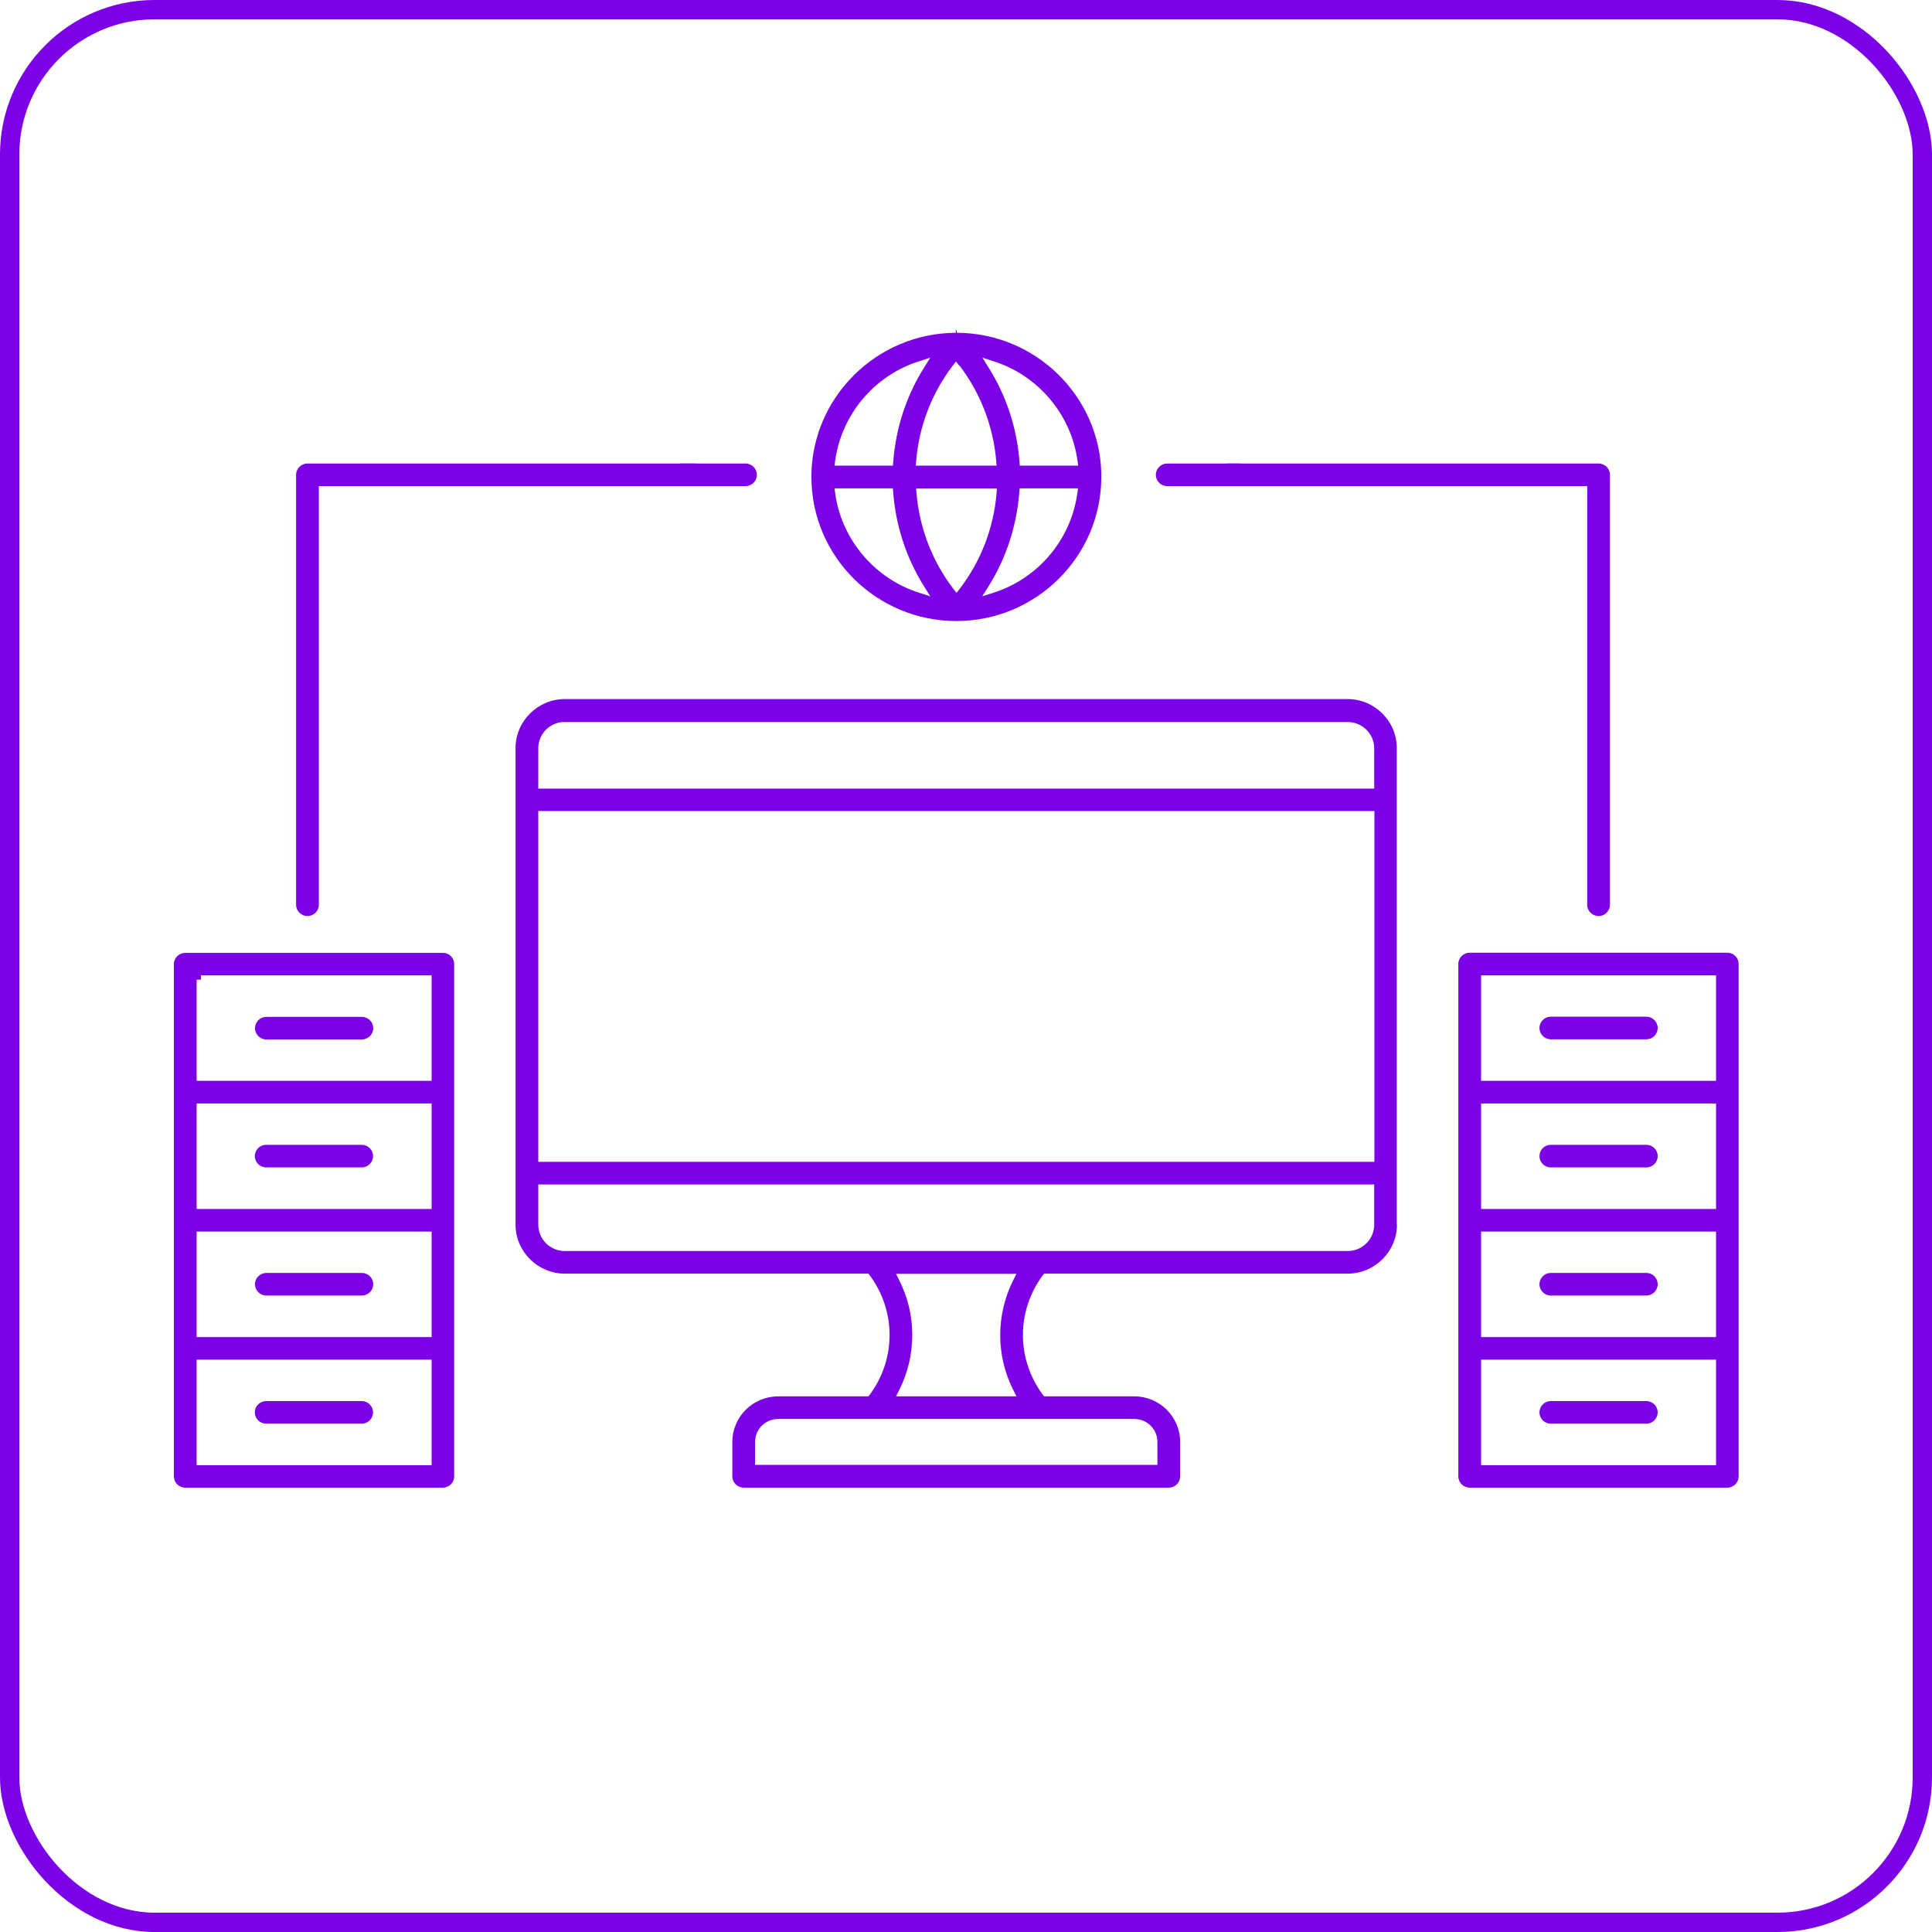
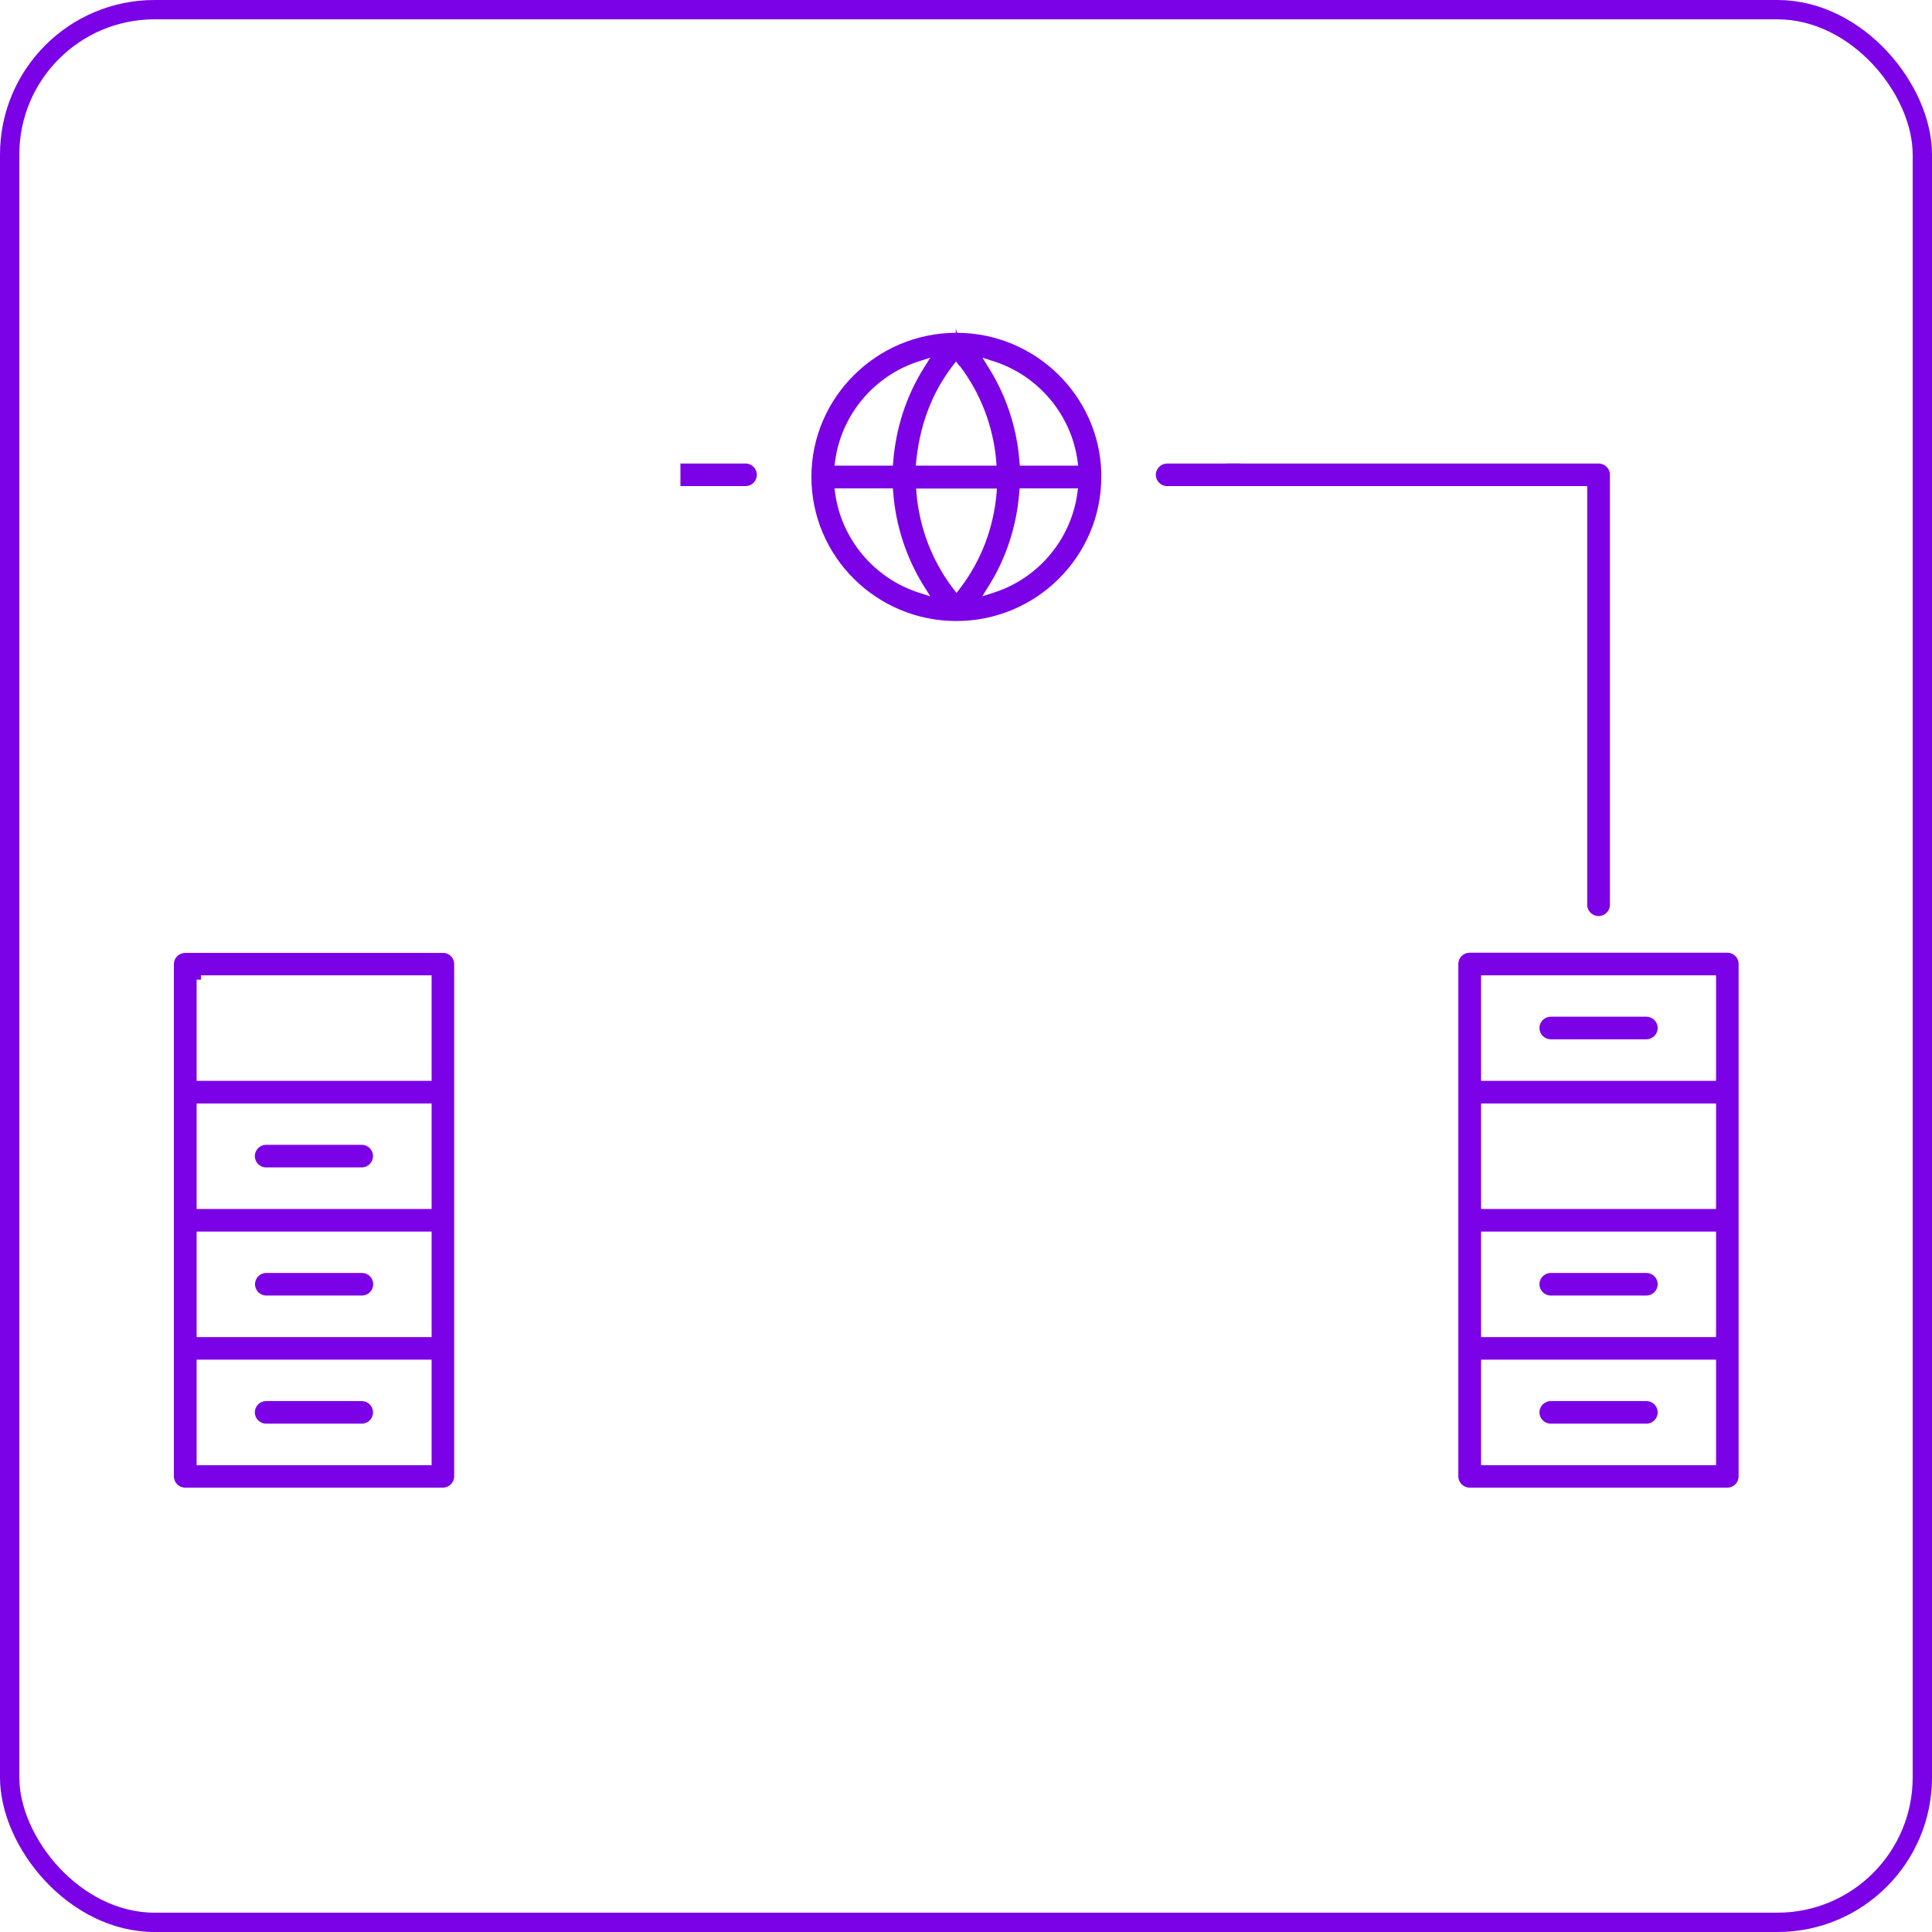
<svg xmlns="http://www.w3.org/2000/svg" width="100" height="100" viewBox="0 0 100 100" fill="none">
  <rect x="0.5" y="0.5" width="99" height="99" rx="7.5" stroke="#7B01E7" />
  <g clip-path="url(#clip0_151_1679)">
    <path d="M9 49.897V76.415C9 76.739 9.262 77 9.588 77H22.919C23.245 77 23.508 76.739 23.508 76.415V49.897C23.508 49.6 23.281 49.349 22.983 49.322H9.588C9.262 49.322 9 49.583 9 49.897ZM10.177 50.707H10.403V50.482H22.34V55.944H10.177V50.707ZM10.177 57.114H22.34V62.576H10.177V57.114ZM10.177 63.746H22.34V69.208H10.177V63.746ZM10.177 70.377H22.34V75.839H10.177V70.377Z" fill="#7B01E7" />
-     <path d="M41.998 24.684C41.998 28.806 45.364 32.144 49.5 32.144C53.636 32.144 57.003 28.797 57.003 24.684V24.459C56.885 20.464 53.582 17.243 49.536 17.225L49.473 17V17.225C45.355 17.243 41.998 20.59 41.998 24.684ZM43.228 23.848C43.554 21.463 45.247 19.439 47.563 18.701L48.152 18.512L47.826 19.034C46.912 20.482 46.369 22.165 46.233 23.893L46.215 24.1H43.192L43.228 23.848ZM47.563 30.677C45.256 29.939 43.554 27.915 43.228 25.53L43.192 25.278H46.215L46.233 25.485C46.36 27.204 46.912 28.887 47.826 30.344L48.152 30.866L47.563 30.677ZM49.5 30.677L49.319 30.443C48.242 29.022 47.591 27.321 47.437 25.53L47.419 25.287H51.6L51.582 25.53C51.428 27.33 50.776 29.031 49.699 30.443L49.518 30.677H49.5ZM55.763 25.53C55.437 27.915 53.745 29.939 51.428 30.677L50.84 30.866L51.166 30.344C52.08 28.896 52.623 27.213 52.758 25.485L52.776 25.278H55.799L55.763 25.53ZM51.437 18.701C53.745 19.439 55.446 21.463 55.772 23.848L55.808 24.1H52.785L52.767 23.893C52.641 22.174 52.089 20.491 51.175 19.034L50.849 18.512L51.437 18.701ZM49.681 18.944C50.758 20.365 51.41 22.066 51.564 23.857L51.582 24.1H47.401L47.419 23.857C47.572 22.057 48.224 20.356 49.301 18.944L49.482 18.71L49.663 18.944H49.681Z" fill="#7B01E7" />
-     <path d="M72.297 63.386V38.722C72.297 37.318 71.148 36.184 69.745 36.184H29.236C27.834 36.184 26.684 37.327 26.684 38.722V63.386C26.684 64.78 27.834 65.923 29.236 65.923H44.947L45.02 66.013C46.386 67.858 46.386 70.341 45.02 72.186L44.947 72.276H40.278C38.965 72.276 37.906 73.338 37.906 74.633V76.415C37.906 76.739 38.169 77 38.495 77H60.496C60.822 77 61.084 76.739 61.084 76.415V74.633C61.084 73.329 60.016 72.276 58.713 72.276H54.043L53.971 72.186C52.604 70.341 52.604 67.858 53.971 66.013L54.043 65.923H69.754C71.157 65.923 72.306 64.78 72.306 63.386H72.297ZM27.861 38.731C27.861 38.02 28.413 37.426 29.119 37.372H29.236H69.754C70.515 37.372 71.13 37.984 71.13 38.74V40.818H27.861V38.74V38.731ZM27.861 41.979H71.139V60.137H27.861V41.979ZM58.713 73.446C59.374 73.446 59.908 73.977 59.908 74.633V75.821H39.083V74.633C39.083 73.977 39.617 73.446 40.278 73.446H58.704H58.713ZM52.45 71.952L52.613 72.276H46.377L46.54 71.952C47.445 70.161 47.445 68.038 46.54 66.256L46.377 65.932H52.613L52.45 66.256C51.545 68.047 51.545 70.17 52.45 71.952ZM29.236 64.753C28.476 64.753 27.861 64.142 27.861 63.386V61.307H71.13V63.386C71.13 64.142 70.515 64.753 69.754 64.753H29.236Z" fill="#7B01E7" />
+     <path d="M41.998 24.684C41.998 28.806 45.364 32.144 49.5 32.144C53.636 32.144 57.003 28.797 57.003 24.684V24.459C56.885 20.464 53.582 17.243 49.536 17.225L49.473 17V17.225C45.355 17.243 41.998 20.59 41.998 24.684ZM43.228 23.848C43.554 21.463 45.247 19.439 47.563 18.701L48.152 18.512L47.826 19.034C46.912 20.482 46.369 22.165 46.233 23.893L46.215 24.1H43.192L43.228 23.848ZM47.563 30.677C45.256 29.939 43.554 27.915 43.228 25.53L43.192 25.278H46.215L46.233 25.485C46.36 27.204 46.912 28.887 47.826 30.344L48.152 30.866L47.563 30.677ZM49.5 30.677L49.319 30.443C48.242 29.022 47.591 27.321 47.437 25.53L47.419 25.287H51.6L51.582 25.53C51.428 27.33 50.776 29.031 49.699 30.443L49.518 30.677H49.5ZM55.763 25.53C55.437 27.915 53.745 29.939 51.428 30.677L50.84 30.866L51.166 30.344C52.08 28.896 52.623 27.213 52.758 25.485L52.776 25.278H55.799L55.763 25.53ZM51.437 18.701C53.745 19.439 55.446 21.463 55.772 23.848L55.808 24.1H52.785L52.767 23.893C52.641 22.174 52.089 20.491 51.175 19.034L50.849 18.512L51.437 18.701ZM49.681 18.944C50.758 20.365 51.41 22.066 51.564 23.857L51.582 24.1H47.401C47.572 22.057 48.224 20.356 49.301 18.944L49.482 18.71L49.663 18.944H49.681Z" fill="#7B01E7" />
    <path d="M60.414 23.992C60.089 23.992 59.826 24.253 59.826 24.576C59.826 24.9 60.089 25.161 60.414 25.161H64.216V23.992H60.414Z" fill="#7B01E7" />
    <path d="M82.742 23.992H63.51V25.161H82.153V46.829C82.153 47.153 82.416 47.414 82.742 47.414C83.067 47.414 83.33 47.153 83.33 46.829V24.576C83.33 24.253 83.067 23.992 82.742 23.992Z" fill="#7B01E7" />
    <path d="M38.586 23.992H35.219V25.161H38.586C38.911 25.161 39.174 24.9 39.174 24.576C39.174 24.253 38.911 23.992 38.586 23.992Z" fill="#7B01E7" />
-     <path d="M15.914 23.992C15.589 23.992 15.326 24.253 15.326 24.576V46.829C15.326 47.153 15.589 47.414 15.914 47.414C16.24 47.414 16.503 47.153 16.503 46.829V25.161H36.015V23.992H15.914Z" fill="#7B01E7" />
-     <path d="M13.787 53.803H18.729C19.055 53.803 19.317 53.542 19.317 53.218C19.317 52.894 19.055 52.633 18.729 52.633H13.787C13.462 52.633 13.199 52.894 13.199 53.218C13.199 53.542 13.462 53.803 13.787 53.803Z" fill="#7B01E7" />
    <path d="M13.787 67.057H18.729C19.055 67.057 19.317 66.796 19.317 66.472C19.317 66.148 19.055 65.887 18.729 65.887H13.787C13.462 65.887 13.199 66.148 13.199 66.472C13.199 66.796 13.462 67.057 13.787 67.057Z" fill="#7B01E7" />
    <path d="M13.779 60.425H18.72C19.046 60.425 19.308 60.164 19.308 59.84C19.308 59.517 19.046 59.255 18.72 59.255H13.779C13.453 59.255 13.19 59.517 13.19 59.84C13.19 60.164 13.453 60.425 13.779 60.425Z" fill="#7B01E7" />
    <path d="M13.779 73.689H18.72C19.046 73.689 19.308 73.428 19.308 73.104C19.308 72.78 19.046 72.519 18.72 72.519H13.779C13.453 72.519 13.19 72.78 13.19 73.104C13.19 73.428 13.453 73.689 13.779 73.689Z" fill="#7B01E7" />
-     <path d="M80.271 60.425H85.212C85.538 60.425 85.801 60.164 85.801 59.84C85.801 59.517 85.538 59.255 85.212 59.255H80.271C79.945 59.255 79.683 59.517 79.683 59.84C79.683 60.164 79.945 60.425 80.271 60.425Z" fill="#7B01E7" />
    <path d="M80.271 53.794H85.212C85.538 53.794 85.801 53.533 85.801 53.209C85.801 52.885 85.538 52.624 85.212 52.624H80.271C79.945 52.624 79.683 52.885 79.683 53.209C79.683 53.533 79.945 53.794 80.271 53.794Z" fill="#7B01E7" />
    <path d="M80.271 67.057H85.212C85.538 67.057 85.801 66.796 85.801 66.472C85.801 66.148 85.538 65.887 85.212 65.887H80.271C79.945 65.887 79.683 66.148 79.683 66.472C79.683 66.796 79.945 67.057 80.271 67.057Z" fill="#7B01E7" />
    <path d="M76.072 77H89.403C89.728 77 89.991 76.739 89.991 76.415V49.897C89.991 49.574 89.728 49.312 89.403 49.312H76.072C75.746 49.312 75.483 49.574 75.483 49.897V76.415C75.483 76.739 75.746 77 76.072 77ZM76.66 50.482H88.823V55.944H76.66V50.482ZM76.66 57.114H88.823V62.576H76.66V57.114ZM76.66 63.746H88.823V69.208H76.66V63.746ZM76.66 70.377H88.823V75.839H76.66V70.377Z" fill="#7B01E7" />
    <path d="M80.271 73.689H85.212C85.538 73.689 85.801 73.428 85.801 73.104C85.801 72.78 85.538 72.519 85.212 72.519H80.271C79.945 72.519 79.683 72.78 79.683 73.104C79.683 73.428 79.945 73.689 80.271 73.689Z" fill="#7B01E7" />
  </g>
  <defs>
    <clipPath id="clip0_151_1679">
      <rect width="81" height="60" fill="white" transform="translate(9 17)" />
    </clipPath>
  </defs>
</svg>